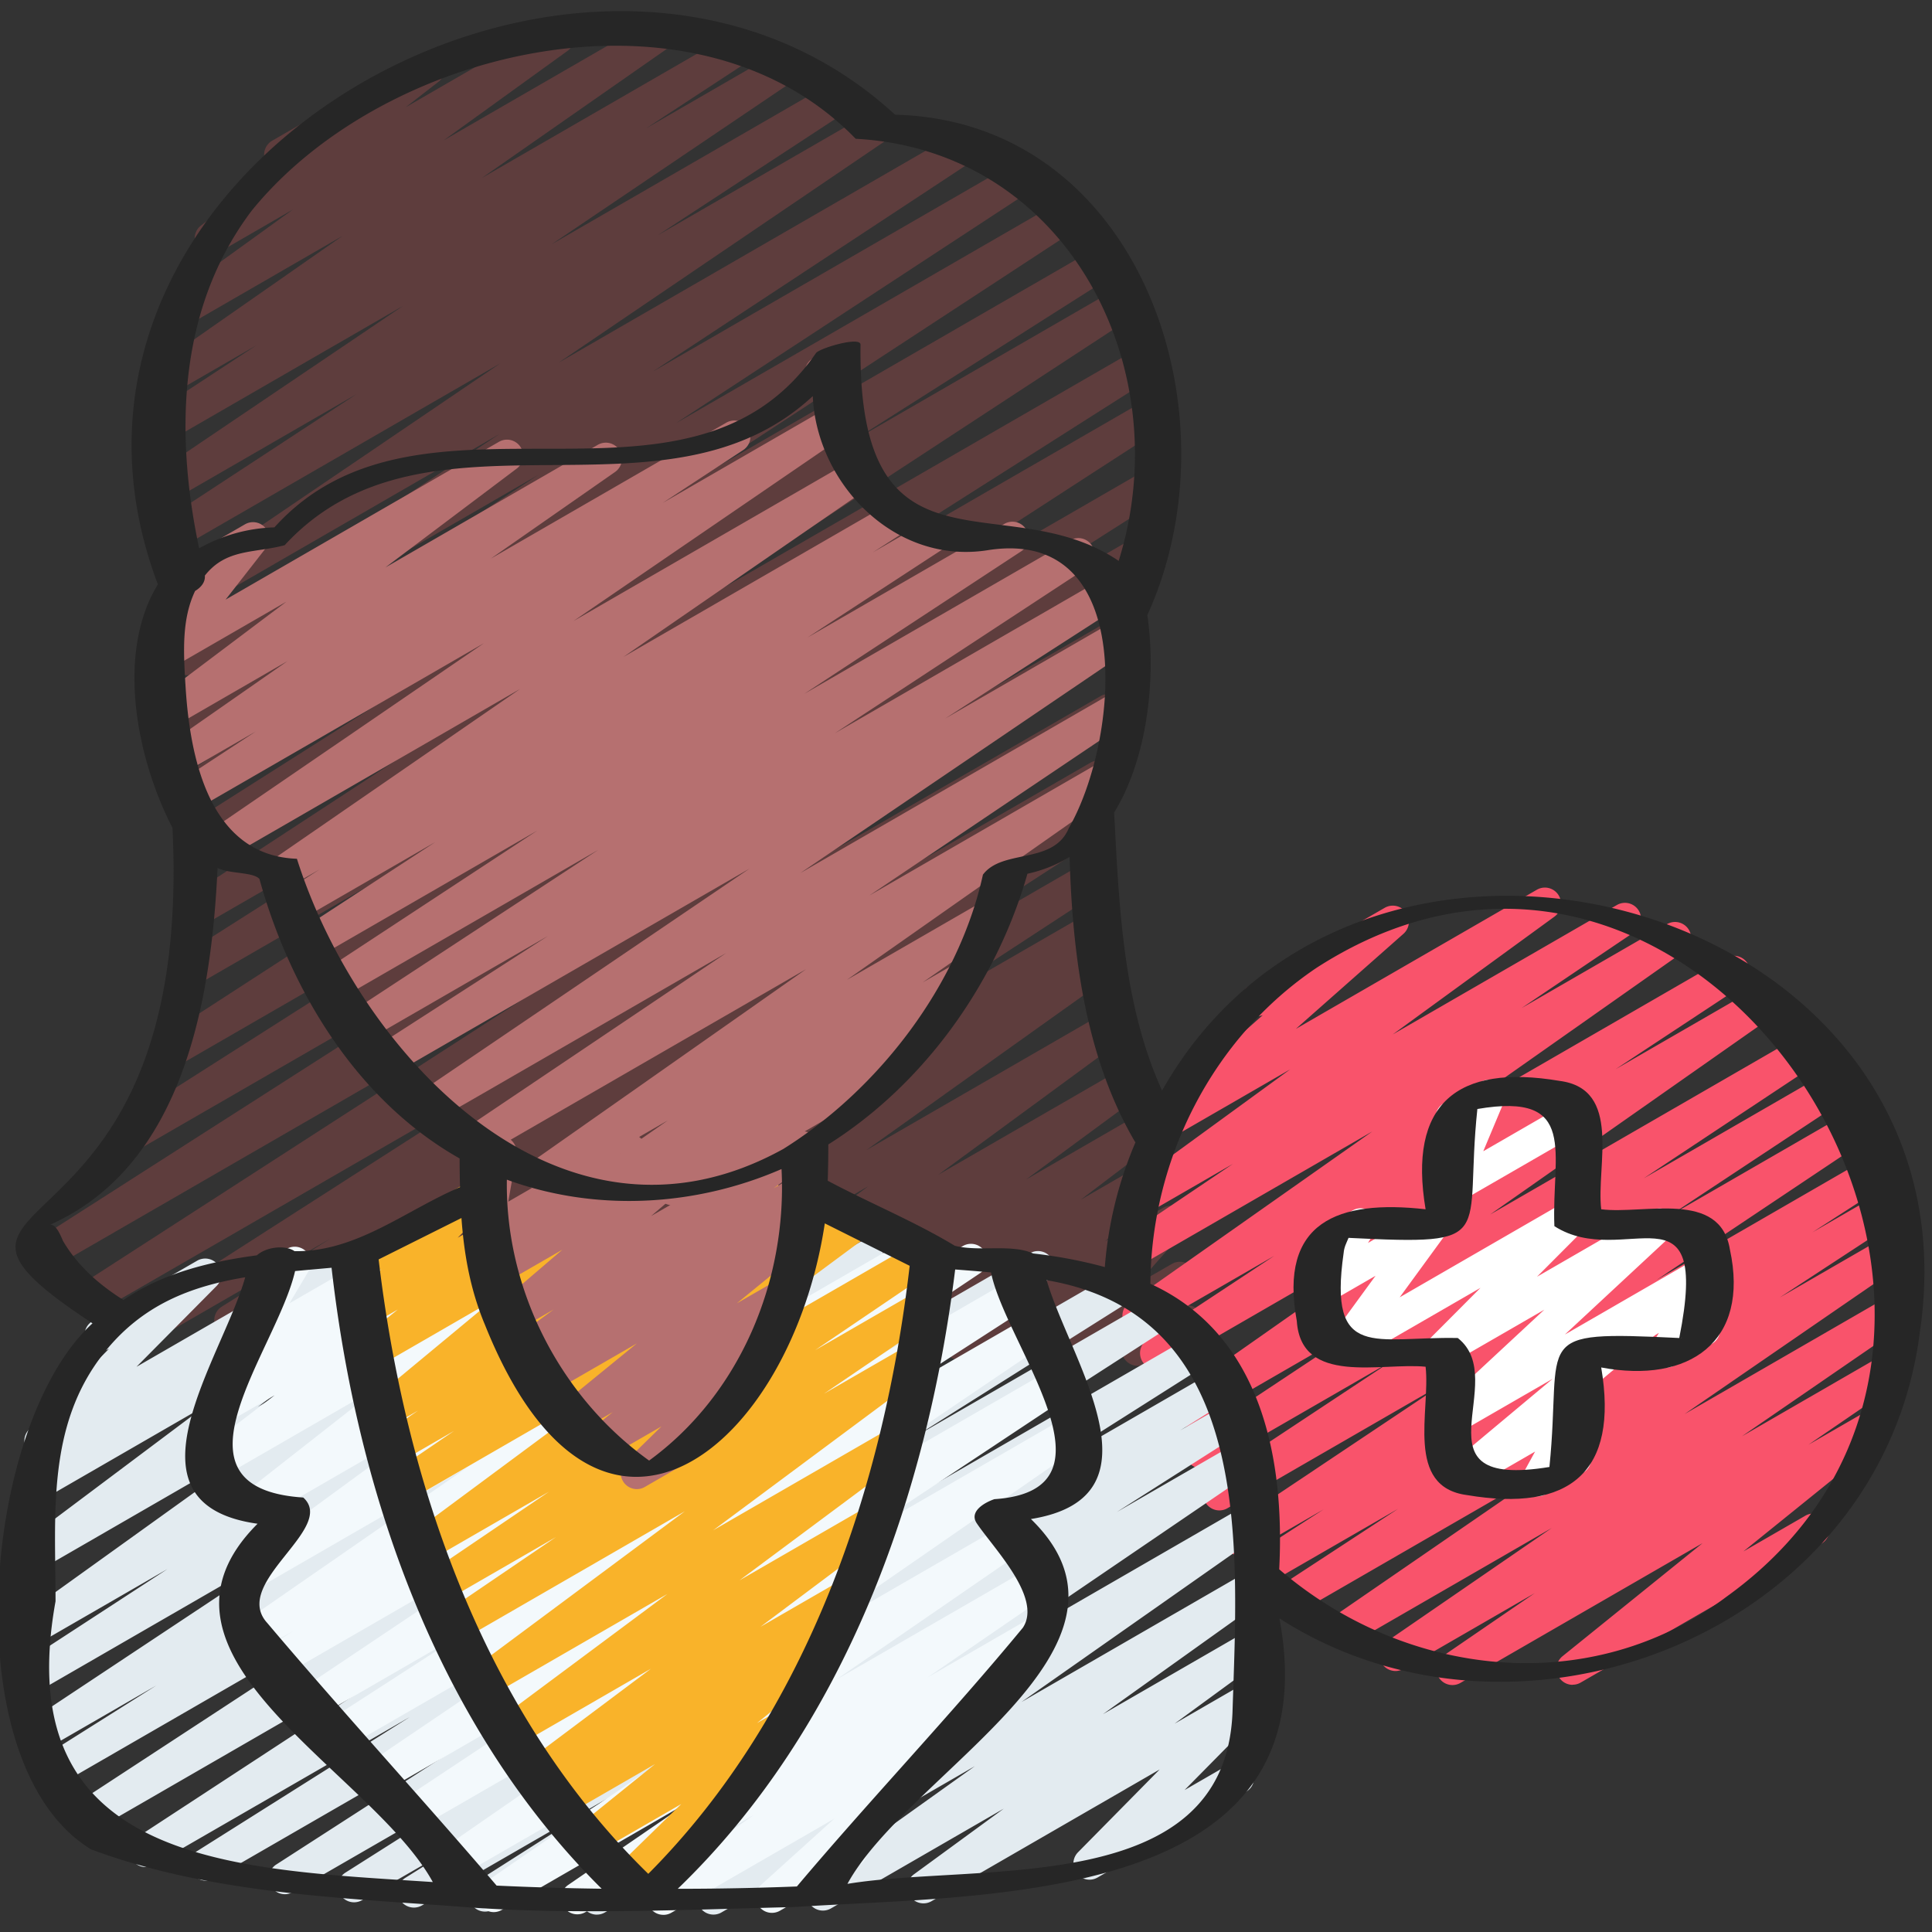
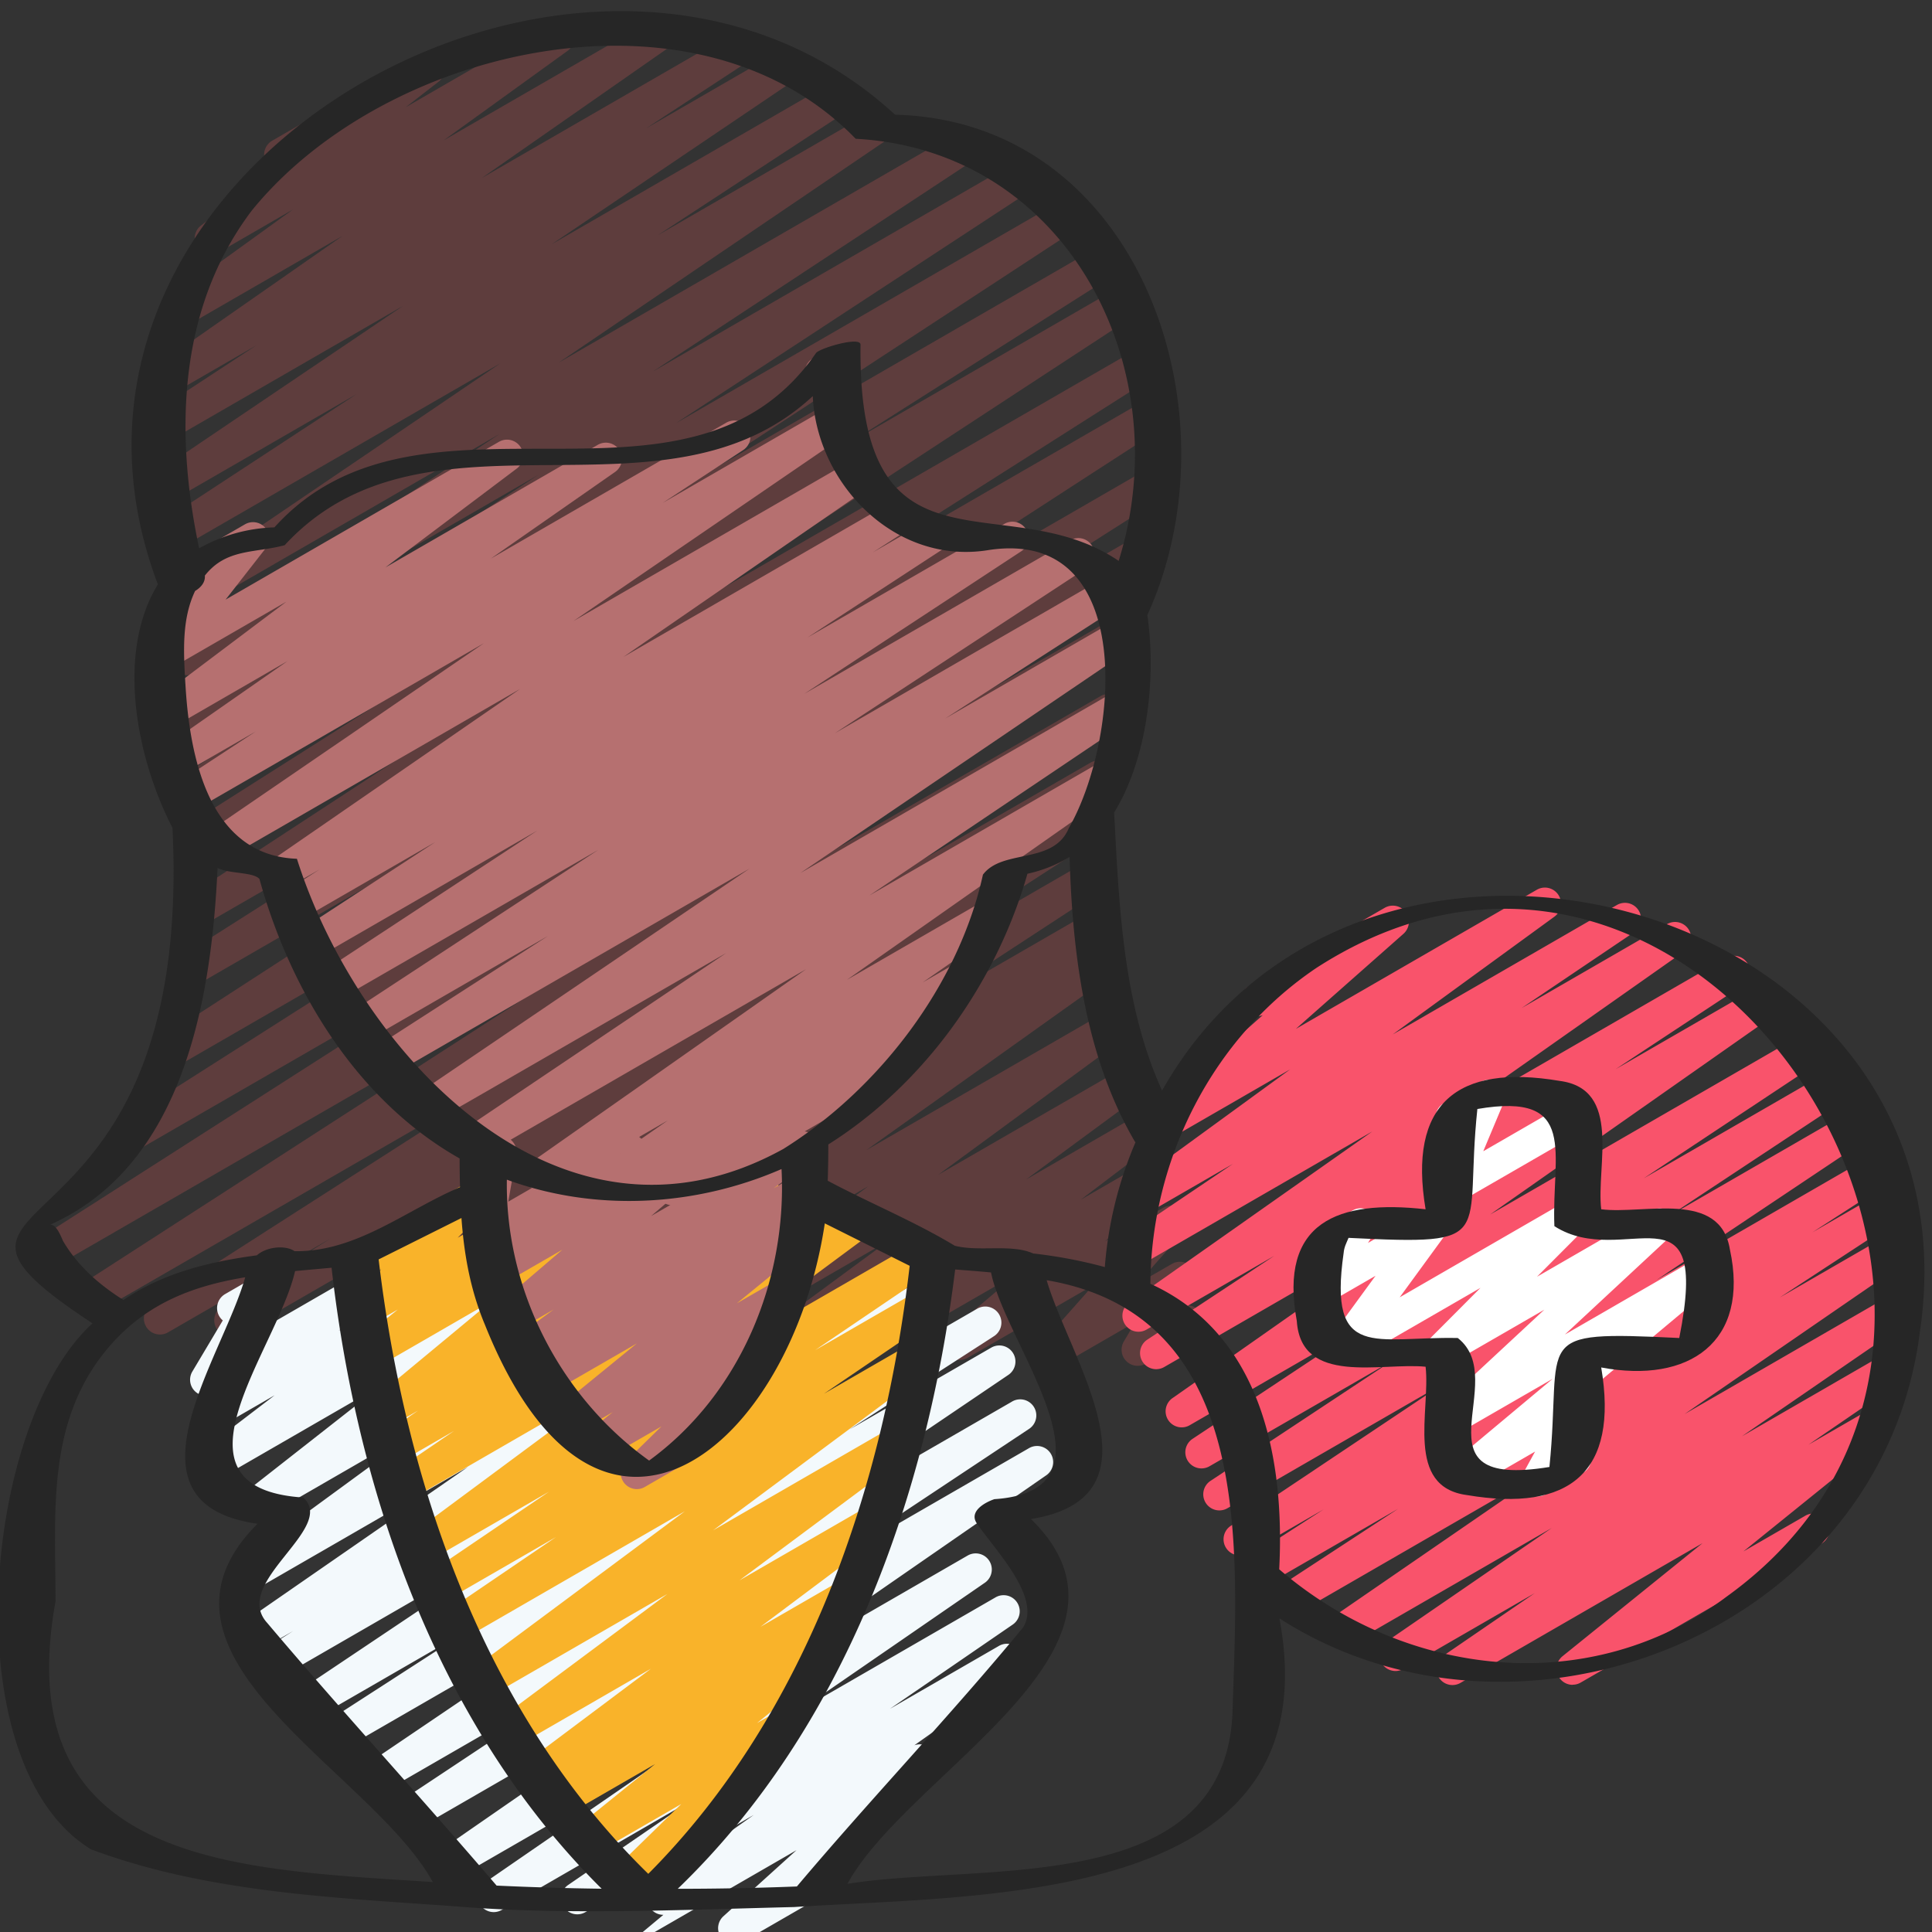
<svg xmlns="http://www.w3.org/2000/svg" width="512" height="512" x="0" y="0" viewBox="0 0 60 60" style="enable-background:new 0 0 512 512" xml:space="preserve" class="">
  <rect x="0" y="0" width="60" height="60" fill="#333333" stroke="none" />
  <g>
    <path fill="#5e3d3d" d="M35.331 42.417a.5.5 0 0 1-.431-.752l.352-.6-2.091 1.207a.5.5 0 0 1-.624-.764l1.409-1.588-3.903 2.253a.501.501 0 0 1-.574-.814l2.129-1.811-4.388 2.533a.499.499 0 0 1-.553-.831l2.505-1.902-4.59 2.649a.5.5 0 0 1-.547-.835l3.586-2.641-5.863 3.385a.5.5 0 0 1-.546-.836l5.767-4.233-8.594 4.961a.5.5 0 0 1-.54-.84l7.6-5.419-10.644 6.145a.5.5 0 0 1-.52-.854l.767-.489-2.218 1.279a.501.501 0 0 1-.524-.852l6.223-4.066-8.371 4.833a.5.5 0 0 1-.522-.853l7.534-4.878-9.772 5.642a.501.501 0 0 1-.516-.857l3.393-2.125-5.044 2.912a.5.5 0 0 1-.52-.854l11.44-7.338-13.129 7.579a.5.5 0 0 1-.522-.853l15.107-9.752-15.949 9.21a.5.5 0 0 1-.52-.854l15.657-10.018-12.462 7.195a.498.498 0 0 1-.678-.173.502.502 0 0 1 .159-.682l12.434-7.918-10.835 6.255a.5.5 0 0 1-.522-.853l14.438-9.355-13.331 7.697a.5.5 0 0 1-.519-.855l10.065-6.396-9.31 5.375a.5.5 0 0 1-.524-.852l14.091-9.222-13.445 7.763a.5.5 0 0 1-.518-.855l8.19-5.201-7.724 4.459a.5.5 0 0 1-.524-.852l12.191-7.979-11.787 6.806a.5.5 0 0 1-.525-.851l11.064-7.251-10.654 6.151a.5.5 0 0 1-.526-.85l9.986-6.577-9.573 5.527a.5.5 0 0 1-.531-.846l10.122-6.871-9.935 5.736a.5.5 0 0 1-.525-.851l5.995-3.929-5.697 3.29a.5.5 0 0 1-.53-.847l7.669-5.182-7.233 4.176a.501.501 0 0 1-.525-.851l3.206-2.102-2.599 1.5a.5.5 0 0 1-.536-.844l5.81-4.054-4.846 2.798a.5.5 0 0 1-.543-.838l3.849-2.78L6.789 7.84a.501.501 0 0 1-.557-.828l2.262-1.758a.498.498 0 0 1-.038-.886l4.616-2.665a.501.501 0 0 1 .557.828l-1.03.8 4.48-2.586a.5.5 0 0 1 .543.838L13.777 4.36l6.46-3.73a.5.5 0 0 1 .536.844l-5.809 4.054 7.791-4.499a.5.5 0 0 1 .525.851l-3.214 2.106 4.2-2.425a.5.5 0 0 1 .53.847l-7.666 5.18 8.77-5.063a.501.501 0 0 1 .525.851l-6 3.932 6.51-3.758a.5.5 0 0 1 .531.846l-10.12 6.869 12.385-7.15a.5.5 0 0 1 .526.85l-9.982 6.575 11.248-6.494a.5.5 0 0 1 .525.851l-11.064 7.251 11.961-6.906a.5.5 0 0 1 .524.852l-12.195 7.982 12.82-7.402a.5.5 0 0 1 .518.855l-8.195 5.204 8.358-4.826a.501.501 0 0 1 .524.852l-14.087 9.22 14.204-8.201a.5.5 0 0 1 .519.855l-10.066 6.396 9.804-5.66a.5.5 0 0 1 .522.853l-14.432 9.353 13.891-8.021a.501.501 0 0 1 .519.855L23.735 23.33l11.551-6.669a.5.5 0 0 1 .52.854L20.149 27.533l14.394-8.311a.5.5 0 0 1 .522.853l-15.117 9.759 14.227-8.213a.5.5 0 0 1 .52.854l-11.434 7.333 10.594-6.116a.5.5 0 0 1 .516.857l-3.395 2.125 2.667-1.54a.5.5 0 0 1 .522.853l-7.526 4.873 7.059-4.076a.5.5 0 0 1 .524.851l-6.233 4.074 5.835-3.369a.501.501 0 0 1 .52.854l-.763.487.386-.223a.5.5 0 0 1 .54.841l-7.602 5.42 7.452-4.302a.5.5 0 0 1 .546.836l-5.765 4.231 5.761-3.325a.5.5 0 0 1 .547.835l-3.582 2.638 3.657-2.111a.5.5 0 0 1 .553.831l-2.506 1.903 2.3-1.327a.501.501 0 0 1 .574.814l-2.128 1.81 1.804-1.041a.5.5 0 0 1 .624.764l-1.409 1.588 1.061-.611a.5.5 0 0 1 .681.685l-.364.62a.5.5 0 0 1 .396.912l-1.522.88a.489.489 0 0 1-.25.067z" opacity="1" data-original="#5e3d3d" class="" />
    <path fill="#f9536b" d="M48.84 52.324a.5.5 0 0 1-.314-.889l4.348-3.511-7.501 4.33a.499.499 0 0 1-.532-.845l2.821-1.932-4.074 2.352a.5.5 0 0 1-.533-.845l5.134-3.529-6.338 3.659a.5.5 0 0 1-.533-.845l6.87-4.726-7.947 4.588a.5.5 0 0 1-.524-.851l3.703-2.423-4.185 2.415a.499.499 0 0 1-.522-.853l2.393-1.544-2.343 1.353a.5.5 0 0 1-.529-.849l6.648-4.443-6.75 3.896a.5.5 0 0 1-.527-.85l5.586-3.695-5.641 3.256a.501.501 0 0 1-.527-.85l5.548-3.678-5.604 3.235a.499.499 0 0 1-.537-.842l8.941-6.274-9.215 5.32a.5.5 0 0 1-.526-.85l3.941-2.601-3.945 2.277a.499.499 0 0 1-.538-.842l7.531-5.3-7.288 4.207a.5.5 0 0 1-.529-.848l3.486-2.351-2.693 1.555a.501.501 0 0 1-.544-.837l5.015-3.653-3.633 2.097a.498.498 0 0 1-.656-.141.502.502 0 0 1 .075-.667l3.365-2.974a.5.5 0 0 1-.426-.901l4.214-2.433a.503.503 0 0 1 .656.141.502.502 0 0 1-.075.667l-3.341 2.952 7.479-4.318a.5.5 0 0 1 .544.838l-5.015 3.653 6.961-4.019a.5.5 0 0 1 .529.848l-3.486 2.351 4.511-2.604a.5.5 0 0 1 .538.842l-7.53 5.3 8.82-5.093a.5.5 0 0 1 .526.85l-3.945 2.603 4.504-2.6a.501.501 0 0 1 .537.842l-8.941 6.273 9.795-5.654a.501.501 0 0 1 .527.85l-5.551 3.68 5.852-3.378a.5.5 0 0 1 .527.85l-5.585 3.695 5.728-3.307a.501.501 0 0 1 .529.849l-6.649 4.444 6.69-3.862a.5.5 0 0 1 .522.853l-2.38 1.535 2.166-1.25a.5.5 0 0 1 .524.851l-3.7 2.421 3.383-1.952a.5.5 0 0 1 .533.845l-6.873 4.728L58.7 40.23a.5.5 0 0 1 .533.845l-5.136 3.53 4.354-2.514a.5.5 0 0 1 .532.845l-2.821 1.932 1.764-1.018a.5.5 0 0 1 .564.821l-4.347 3.51 1.921-1.108a.498.498 0 0 1 .683.183.498.498 0 0 1-.183.683l-7.473 4.314a.491.491 0 0 1-.25.067z" opacity="1" data-original="#f9536b" class="" />
-     <path fill="#e3ebf0" d="M18.537 59.461a.5.5 0 0 1-.281-.913l9.158-6.235-12.101 6.985c-.236.138-.537.06-.678-.173s-.07-.535.159-.682l4.075-2.596-5.757 3.323a.5.5 0 0 1-.516-.857l1.647-1.032-2.999 1.731a.5.5 0 0 1-.518-.855l5.93-3.76-7.561 4.364a.5.5 0 0 1-.521-.853l10.1-6.512L6.628 58.35a.501.501 0 0 1-.517-.856l6.615-4.17-7.957 4.594a.5.5 0 0 1-.524-.851l12.707-8.313-14.16 8.175a.5.5 0 0 1-.524-.851l11.633-7.609-12.172 7.027a.501.501 0 0 1-.517-.856l3.644-2.297-3.493 2.017a.5.5 0 0 1-.527-.85l9.051-6.004-8.611 4.972a.5.5 0 0 1-.524-.852l4.449-2.898-3.926 2.266a.5.5 0 0 1-.542-.839L8.61 44.5l-7.335 4.234a.499.499 0 0 1-.55-.833l5.693-4.268-5.127 2.96a.5.5 0 0 1-.538-.842l1.075-.757-.324.187a.5.5 0 0 1-.605-.784l2.489-2.511-.011.006a.499.499 0 1 1-.5-.866l3.246-1.874a.502.502 0 0 1 .646.127.501.501 0 0 1-.041.657l-2.489 2.511 6.677-3.854a.499.499 0 0 1 .538.842l-1.076.758 2.771-1.6a.5.5 0 0 1 .55.833l-5.692 4.267 8.833-5.1a.5.5 0 0 1 .542.839l-7.877 5.655 11.249-6.494a.5.5 0 0 1 .524.852l-4.451 2.9 6.499-3.752a.5.5 0 0 1 .527.85l-9.052 6.004 11.872-6.854a.5.5 0 0 1 .517.856l-3.639 2.294 5.416-3.127a.5.5 0 0 1 .524.851l-11.63 7.607 14.127-8.156a.5.5 0 0 1 .524.851l-12.706 8.313 14.732-8.506a.5.5 0 0 1 .517.856l-6.624 4.176 7.394-4.269a.5.5 0 0 1 .521.853L26.253 47.7l10.774-6.221a.5.5 0 0 1 .518.855l-5.942 3.769 6.166-3.56a.5.5 0 0 1 .516.857l-1.639 1.026 1.589-.917a.5.5 0 0 1 .519.855l-4.07 2.593 3.897-2.25a.499.499 0 0 1 .531.846l-9.158 6.236 8.764-5.06a.5.5 0 0 1 .537.842l-7.532 5.286 6.995-4.038a.501.501 0 0 1 .541.84l-5.005 3.575 4.464-2.577a.499.499 0 0 1 .545.836l-2.786 2.037 2.241-1.294a.5.5 0 0 1 .607.784l-2.536 2.571 1.407-.812a.498.498 0 0 1 .683.183.498.498 0 0 1-.183.683l-4.611 2.663a.5.5 0 0 1-.607-.783l2.537-2.573-7.085 4.091a.498.498 0 0 1-.669-.16.498.498 0 0 1 .124-.676l2.788-2.038-5.364 3.097a.5.5 0 0 1-.541-.84l5.007-3.576-7.85 4.531a.499.499 0 0 1-.537-.842l7.531-5.286-10.634 6.14a.494.494 0 0 1-.25.067z" opacity="1" data-original="#e3ebf0" class="" />
-     <path fill="#f3f9fc" d="M20.601 59.467a.5.5 0 0 1-.289-.908l3.096-2.194-5.231 3.02a.5.5 0 0 1-.533-.845l3.817-2.619-5.877 3.393a.497.497 0 0 1-.673-.166.5.5 0 0 1 .14-.679l5.794-3.991-6.659 3.845a.499.499 0 0 1-.534-.844l9.415-6.518-10.179 5.876a.5.5 0 0 1-.527-.85l6.882-4.568-7.371 4.255a.5.5 0 0 1-.53-.847l8.987-6.082-9.646 5.568a.5.5 0 0 1-.522-.853l4.472-2.888-4.798 2.77a.5.5 0 0 1-.529-.848l8.093-5.422-8.669 5.005a.499.499 0 0 1-.678-.173.502.502 0 0 1 .158-.682l.89-.567-1.071.618a.5.5 0 0 1-.534-.844l7.037-4.872-6.514 3.76a.5.5 0 0 1-.545-.836l6.013-4.4-5.195 2.999a.5.5 0 0 1-.559-.826l4.16-3.262-5.22 3.013a.5.5 0 0 1-.554-.83l2.412-1.844-1.391.803a.5.5 0 0 1-.57-.816l1.171-.976a.498.498 0 0 1-.593-.728l.943-1.583a.503.503 0 0 1 .072-.818l.745-.43a.501.501 0 0 1 .679.689l-.599 1.005 3.258-1.88a.5.5 0 0 1 .57.816l-1.127.939 3.042-1.756a.499.499 0 0 1 .554.83l-2.41 1.842 4.629-2.672a.5.5 0 0 1 .559.826l-4.159 3.262 7.081-4.088a.5.5 0 0 1 .545.836l-6.014 4.4 9.072-5.236a.5.5 0 0 1 .534.844l-7.033 4.869 9.896-5.713a.5.5 0 0 1 .52.855l-.873.557 2.259-1.304a.499.499 0 0 1 .529.848l-8.098 5.425 9.188-5.304a.5.5 0 0 1 .522.853l-4.472 2.888 4.4-2.54a.5.5 0 0 1 .53.847l-8.992 6.085 9.094-5.249a.5.5 0 0 1 .527.85l-6.881 4.567 6.895-3.979a.5.5 0 0 1 .534.844l-9.413 6.517 6.971-4.024a.5.5 0 0 1 .533.845l-5.794 3.99 6.128-3.537a.5.5 0 0 1 .533.845l-3.815 2.618 3.385-1.954a.5.5 0 0 1 .539.841l-3.166 2.245a.5.5 0 0 1 .503.842l-3.342 3.021a.498.498 0 0 1-.05.833l-2.456 1.418a.5.5 0 0 1-.585-.804l2.27-2.052-5.056 2.918a.491.491 0 0 1-.25.067z" opacity="1" data-original="#f3f9fc" class="" />
+     <path fill="#f3f9fc" d="M20.601 59.467a.5.5 0 0 1-.289-.908l3.096-2.194-5.231 3.02a.5.5 0 0 1-.533-.845l3.817-2.619-5.877 3.393a.497.497 0 0 1-.673-.166.5.5 0 0 1 .14-.679l5.794-3.991-6.659 3.845a.499.499 0 0 1-.534-.844l9.415-6.518-10.179 5.876a.5.5 0 0 1-.527-.85l6.882-4.568-7.371 4.255a.5.5 0 0 1-.53-.847l8.987-6.082-9.646 5.568a.5.5 0 0 1-.522-.853l4.472-2.888-4.798 2.77a.5.5 0 0 1-.529-.848l8.093-5.422-8.669 5.005a.499.499 0 0 1-.678-.173.502.502 0 0 1 .158-.682l.89-.567-1.071.618a.5.5 0 0 1-.534-.844l7.037-4.872-6.514 3.76a.5.5 0 0 1-.545-.836l6.013-4.4-5.195 2.999a.5.5 0 0 1-.559-.826l4.16-3.262-5.22 3.013a.5.5 0 0 1-.554-.83l2.412-1.844-1.391.803a.5.5 0 0 1-.57-.816a.498.498 0 0 1-.593-.728l.943-1.583a.503.503 0 0 1 .072-.818l.745-.43a.501.501 0 0 1 .679.689l-.599 1.005 3.258-1.88a.5.5 0 0 1 .57.816l-1.127.939 3.042-1.756a.499.499 0 0 1 .554.83l-2.41 1.842 4.629-2.672a.5.5 0 0 1 .559.826l-4.159 3.262 7.081-4.088a.5.5 0 0 1 .545.836l-6.014 4.4 9.072-5.236a.5.5 0 0 1 .534.844l-7.033 4.869 9.896-5.713a.5.5 0 0 1 .52.855l-.873.557 2.259-1.304a.499.499 0 0 1 .529.848l-8.098 5.425 9.188-5.304a.5.5 0 0 1 .522.853l-4.472 2.888 4.4-2.54a.5.5 0 0 1 .53.847l-8.992 6.085 9.094-5.249a.5.5 0 0 1 .527.85l-6.881 4.567 6.895-3.979a.5.5 0 0 1 .534.844l-9.413 6.517 6.971-4.024a.5.5 0 0 1 .533.845l-5.794 3.99 6.128-3.537a.5.5 0 0 1 .533.845l-3.815 2.618 3.385-1.954a.5.5 0 0 1 .539.841l-3.166 2.245a.5.5 0 0 1 .503.842l-3.342 3.021a.498.498 0 0 1-.05.833l-2.456 1.418a.5.5 0 0 1-.585-.804l2.27-2.052-5.056 2.918a.491.491 0 0 1-.25.067z" opacity="1" data-original="#f3f9fc" class="" />
    <g fill="#fff">
-       <path d="M49.479 42.495a.5.5 0 0 1-.25-.933l3.491-2.016a.5.5 0 0 1 .676.693l-.353.576a.498.498 0 0 1 .123.916l-1.165.673a.5.5 0 0 1-.676-.693l.194-.317-1.791 1.033a.494.494 0 0 1-.25.067z" fill="#ffffff" opacity="1" data-original="#ffffff" />
      <path d="M47.757 46.47a.501.501 0 0 1-.439-.741l.355-.649-1.979 1.143a.499.499 0 0 1-.57-.816l3.095-2.587-2.948 1.701a.5.5 0 0 1-.59-.799l3.28-3.049-2.996 1.729a.5.5 0 0 1-.604-.785l1.617-1.622-4.059 2.343a.5.5 0 0 1-.653-.728l1.452-1.989-1.437.829a.498.498 0 0 1-.676-.693l.351-.573a.499.499 0 0 1-.121-.916L42 37.595a.498.498 0 0 1 .676.693l-.192.313 1.784-1.029a.499.499 0 0 1 .653.728l-1.452 1.989 5.278-3.048a.499.499 0 0 1 .604.785l-1.618 1.624 3.556-2.053a.5.5 0 0 1 .59.799l-3.28 3.049 4.121-2.379a.498.498 0 0 1 .57.816l-4.096 3.424a.501.501 0 0 1 .214.688l-.442.808a.5.5 0 0 1 .201.931l-1.16.67a.489.489 0 0 1-.25.067z" fill="#ffffff" opacity="1" data-original="#ffffff" />
      <path d="M45.03 37.428a.5.5 0 0 1-.461-.693l.65-1.553a.5.5 0 0 1-.386-.914l1.161-.67a.5.5 0 0 1 .711.626l-.641 1.529 2.598-1.499a.496.496 0 0 1 .683.183.498.498 0 0 1-.183.683l-3.882 2.241a.499.499 0 0 1-.25.067z" fill="#ffffff" opacity="1" data-original="#ffffff" />
    </g>
    <path fill="#f9b32a" d="M19.42 58.92a.498.498 0 0 1-.349-.857l2.086-2.037-2.702 1.56a.498.498 0 0 1-.564-.821l2.453-1.98-2.839 1.639a.5.5 0 0 1-.54-.84l.479-.341-.562.324a.499.499 0 0 1-.55-.833l3.885-2.911-4.197 2.423a.5.5 0 0 1-.549-.834l5.254-3.909-5.56 3.209a.499.499 0 0 1-.548-.834l6.65-4.943-6.954 4.015a.498.498 0 0 1-.531-.846l3.484-2.369-3.462 1.998a.5.5 0 0 1-.53-.847l3.777-2.561-3.72 2.147a.5.5 0 0 1-.548-.834l6.633-4.916-6.698 3.867a.5.5 0 0 1-.531-.846l1.916-1.306-1.712.988a.5.5 0 0 1-.533-.845l1.126-.774-.873.504a.5.5 0 0 1-.569-.817l3.706-3.073-3.528 2.037a.5.5 0 0 1-.564-.821l1.199-.968-.857.494a.5.5 0 0 1-.606-.784l.949-.96-.532.307a.499.499 0 1 1-.5-.866l3.749-2.164a.5.5 0 0 1 .606.784l-.949.96 3.191-1.842a.498.498 0 0 1 .564.821l-1.196.966 3.098-1.788a.5.5 0 0 1 .569.817l-3.707 3.074 6.742-3.893a.5.5 0 0 1 .533.845l-1.122.771 2.358-1.361a.5.5 0 0 1 .531.846l-1.916 1.306 2.634-1.521a.5.5 0 0 1 .548.834l-6.634 4.916 8.154-4.707a.499.499 0 0 1 .53.847l-3.778 2.561 3.224-1.86a.498.498 0 0 1 .531.846l-3.481 2.367 2.665-1.538a.5.5 0 0 1 .548.834l-6.653 4.945 5.522-3.188a.501.501 0 0 1 .549.834l-5.251 3.907 3.985-2.301a.5.5 0 0 1 .55.833l-3.886 2.912 2.497-1.441a.5.5 0 0 1 .54.84l-1.017.723a.5.5 0 0 1 .325.889l-2.452 1.979.593-.342a.5.5 0 0 1 .599.79l-2.571 2.511a.498.498 0 0 1 .091.908l-2.553 1.475a.489.489 0 0 1-.25.067z" opacity="1" data-original="#a872f4" class="" />
    <path fill="#b67070" d="M19.777 46.246a.5.5 0 0 1-.349-.857l1.115-1.091-1.707.985a.501.501 0 0 1-.562-.823l.753-.603-1.011.583a.497.497 0 0 1-.661-.148.502.502 0 0 1 .095-.672l2.328-1.899-2.679 1.546a.5.5 0 0 1-.544-.837l.384-.279-.386.223a.499.499 0 0 1-.546-.836l1.189-.871-1.146.661a.5.5 0 0 1-.575-.813l1.99-1.705-1.884 1.087a.5.5 0 0 1-.582-.807l.526-.467-.162.094a.498.498 0 0 1-.743-.517l.281-1.638a.5.5 0 0 1-.122-.916l.514-.297a.5.5 0 0 1 .743.517l-.25 1.452 3.524-2.034a.5.5 0 0 1 .582.807l-.526.466 2.27-1.31a.5.5 0 0 1 .575.813l-1.99 1.705 4.446-2.566a.5.5 0 0 1 .546.836l-1.188.87.694-.4a.499.499 0 0 1 .544.837l-.503.365a.502.502 0 0 1 .452.869l-2.33 1.901 1.346-.776a.5.5 0 0 1 .562.823l-1.069.855c.136.017.309.067.408.198a.5.5 0 0 1-.049.659l-2.183 2.135a.498.498 0 0 1-.104.787l-1.768 1.021a.489.489 0 0 1-.25.067z" opacity="1" data-original="#934343" class="" />
    <path fill="#b67070" d="M25.497 12.062a.5.5 0 0 1-.25-.933l.445-.257a.5.5 0 1 1 .5.866l-.445.257a.504.504 0 0 1-.25.067zM20.885 37.43a.5.5 0 0 1-.295-.905l1.354-.987-3.077 1.776a.498.498 0 0 1-.672-.165.498.498 0 0 1 .137-.678l2.408-1.676-3.689 2.13a.5.5 0 0 1-.537-.842l8.52-5.984-10.135 5.851a.5.5 0 0 1-.529-.848l8.186-5.507-9.131 5.271a.5.5 0 0 1-.53-.847l10.38-7.042-11.217 6.475a.5.5 0 0 1-.521-.853l5.484-3.534-5.754 3.322a.501.501 0 0 1-.525-.851l7.834-5.14-8.099 4.675a.5.5 0 0 1-.525-.851l6.732-4.424-6.845 3.952a.5.5 0 0 1-.524-.851l4.207-2.748-4.151 2.397a.5.5 0 0 1-.521-.854l1.076-.691-.872.503a.5.5 0 0 1-.534-.845l7.634-5.264-9.148 5.282a.499.499 0 0 1-.532-.846l8.557-5.857-9.054 5.228a.5.5 0 0 1-.525-.851l2.491-1.635-2.337 1.349a.5.5 0 0 1-.536-.843l3.86-2.692-3.563 2.058a.5.5 0 0 1-.551-.832l4.079-3.071-3.616 2.088a.5.5 0 0 1-.645-.741l1.256-1.607a.499.499 0 0 1-.441-.895l2.161-1.248a.501.501 0 0 1 .645.741l-1.249 1.599 8.491-4.902a.5.5 0 0 1 .551.832l-4.079 3.071 6.597-3.809a.5.5 0 0 1 .536.843l-3.86 2.692 7.306-4.218a.5.5 0 0 1 .525.851l-2.493 1.637 5.252-3.032a.5.5 0 0 1 .532.846l-8.554 5.854 8.651-4.995a.5.5 0 0 1 .534.845l-7.636 5.266 8.291-4.787a.5.5 0 0 1 .521.854l-1.068.687 1.665-.961a.5.5 0 0 1 .524.851L25.076 19.8l6.109-3.527a.5.5 0 0 1 .525.851l-6.733 4.424 8.255-4.766a.5.5 0 0 1 .525.851l-7.832 5.14 8.385-4.841a.5.5 0 0 1 .521.854l-5.484 3.533 5.356-3.093a.5.5 0 0 1 .53.846l-10.38 7.043 9.804-5.66a.5.5 0 0 1 .529.848l-8.187 5.508 7.284-4.206a.5.5 0 0 1 .537.842l-8.519 5.983 4.228-2.44a.5.5 0 0 1 .535.844l-2.408 1.675.917-.529a.5.5 0 0 1 .545.837l-1.805 1.315a.492.492 0 0 1 .45.25.498.498 0 0 1-.183.683l-7.445 4.298a.491.491 0 0 1-.25.067z" opacity="1" data-original="#a54e4e" class="" />
    <path fill="#262626" d="M2.825 57.432c3.562 1.332 7.496 1.499 11.271 1.767 3.35.284 7.072.111 10.564.026 5.99-.394 16.737-.053 15.074-8.965 7.488 4.81 18.711.417 19.889-8.891 1.974-13.284-17.197-18.694-23.533-7.501-1.221-2.672-1.34-5.797-1.489-8.635 1.021-1.657 1.318-4.138 1.031-6.133 2.853-6.241-.206-15.341-7.835-15.538C18.353-5.134.004 5.175 4.903 18.148c-1.319 2.154-.648 5.435.453 7.56.692 14.024-9.294 10.9-2.484 15.39-3.418 3.115-4.356 13.697-.046 16.334zm12.597 1.126c-2.346-2.741-4.796-5.404-7.122-8.155-1.142-1.251 2.176-2.939 1.118-3.896-4.467-.291-.817-4.571-.254-7.033.375-.036.753-.068 1.133-.103.798 7.015 3.293 14.233 8.388 19.285a95.919 95.919 0 0 1-3.262-.097zM5.757 21.239c-.055-.968-.121-2.002.303-2.887.193-.115.319-.281.302-.476.663-.846 1.543-.693 2.478-.944 4.4-4.766 11.759-.325 16.402-4.63.113 2.696 2.542 5.273 5.482 4.777 4.616-.682 4.027 5.926 2.472 8.632-.475 1.152-2.06.639-2.67 1.452-.754 3.442-3.251 6.674-6.198 8.518-6.959 3.85-13.223-3.046-15.107-9.011-2.758-.098-3.338-3.221-3.463-5.431zm14.402 24.12c-2.773-1.984-4.473-5.327-4.418-8.723 2.762 1.009 5.855.835 8.53-.33.179 3.454-1.278 6.987-4.112 9.053zm-5.112-4.25c3.543 8.891 9.522 3.837 10.568-3.116l2.636 1.318c-.795 6.85-3.172 13.915-8.118 18.883-5.096-4.974-7.551-12.129-8.374-19.082l2.572-1.286c.08 1.116.27 2.208.716 3.284zm6 17.55c5.191-4.998 7.748-12.199 8.617-19.234.369.028.741.057 1.113.092.453 2.253 4.221 6.766.105 7.041-.281.094-.799.373-.549.747.511.765 2.045 2.313 1.434 3.244-2.253 2.729-4.728 5.322-7.019 8.037a95.222 95.222 0 0 1-3.701.072zm17.229-5.47c-.237 5.789-7.871 4.644-11.958 5.316 1.884-3.461 9.804-7.34 5.698-11.33 4.247-.683 1.214-4.941.489-7.417 6.492 1.103 5.928 8.382 5.771 13.43zm2.604-23.128c12.082-7.806 24.191 11.268 12.75 19.518-4.235 3.191-9.986 2.528-13.903-.843.176-3.384-.527-7.283-4.001-8.867.027-3.865 1.921-7.628 5.154-9.808zm-5.634 5.394c.004.007.014.01.019.016a12.222 12.222 0 0 0-.954 3.879 14.718 14.718 0 0 0-2.225-.422c-.675-.305-1.664-.045-2.434-.24-1.245-.753-2.648-1.327-3.946-2.019.012-.373.018-.748.018-1.127 2.987-1.882 5.22-5.023 6.184-8.407a4.26 4.26 0 0 0 1.309-.521c.087 3.022.49 6.212 2.029 8.842zM7.826 6.531C12.003 1.398 21.657-.766 26.574 4.31c6.594.358 10.037 7.142 8.167 13.109-3.518-2.389-8.104.872-8.017-6.704.035-.29-1.26.094-1.381.247-3.981 5.757-12.273.37-16.821 5.416a5.054 5.054 0 0 0-2.338.65c-.757-3.586-.658-7.462 1.641-10.496zM1.951 38.525c-.072-.161-.198-.487-.385-.495 4.12-1.841 4.998-6.946 5.191-11.075.357.187 1.107.121 1.3.342.96 3.467 3.028 6.878 6.217 8.68 0 .299.004.595.012.89-1.701.729-3.227 2.021-5.14 1.989-.271-.193-.866-.144-1.168.129-1.457.195-2.922.547-4.144 1.388-.755-.474-1.431-1.067-1.885-1.848zm1.264 3.51c1.202-1.527 2.734-2.091 4.4-2.368-.702 2.509-4.031 7.038.384 7.654-4.104 4.097 3.547 7.664 5.442 11.128-6.093-.403-13.199-.511-11.716-8.721 0-2.677-.282-5.443 1.49-7.693z" opacity="1" data-original="#262626" class="" />
    <path fill="#262626" d="M40.273 41.022c.132 2.023 2.629 1.285 4 1.423.158 1.353-.656 3.736 1.292 3.987 3.18.535 4.713-.706 4.162-3.964 2.729.513 4.618-.795 3.997-3.662-.3-1.865-2.671-1.083-3.997-1.251-.158-1.353.656-3.736-1.292-3.987-3.2-.541-4.71.724-4.162 3.987-2.714-.306-4.567.384-4 3.468zm11.931.529c.026-.016.044-.007 0 0zM41.727 38.92c.017-.197.084-.308.153-.477 4.711.233 3.577.012 4.001-4.002 3.171-.542 2.298 1.384 2.392 3.639 2.167 1.383 4.87-1.513 3.878 3.473-4.706-.229-3.623-.035-4.032 4.005-4.356.715-1.168-2.681-2.846-4.005-2.557-.053-4.026.727-3.546-2.635z" opacity="1" data-original="#262626" class="" />
  </g>
</svg>